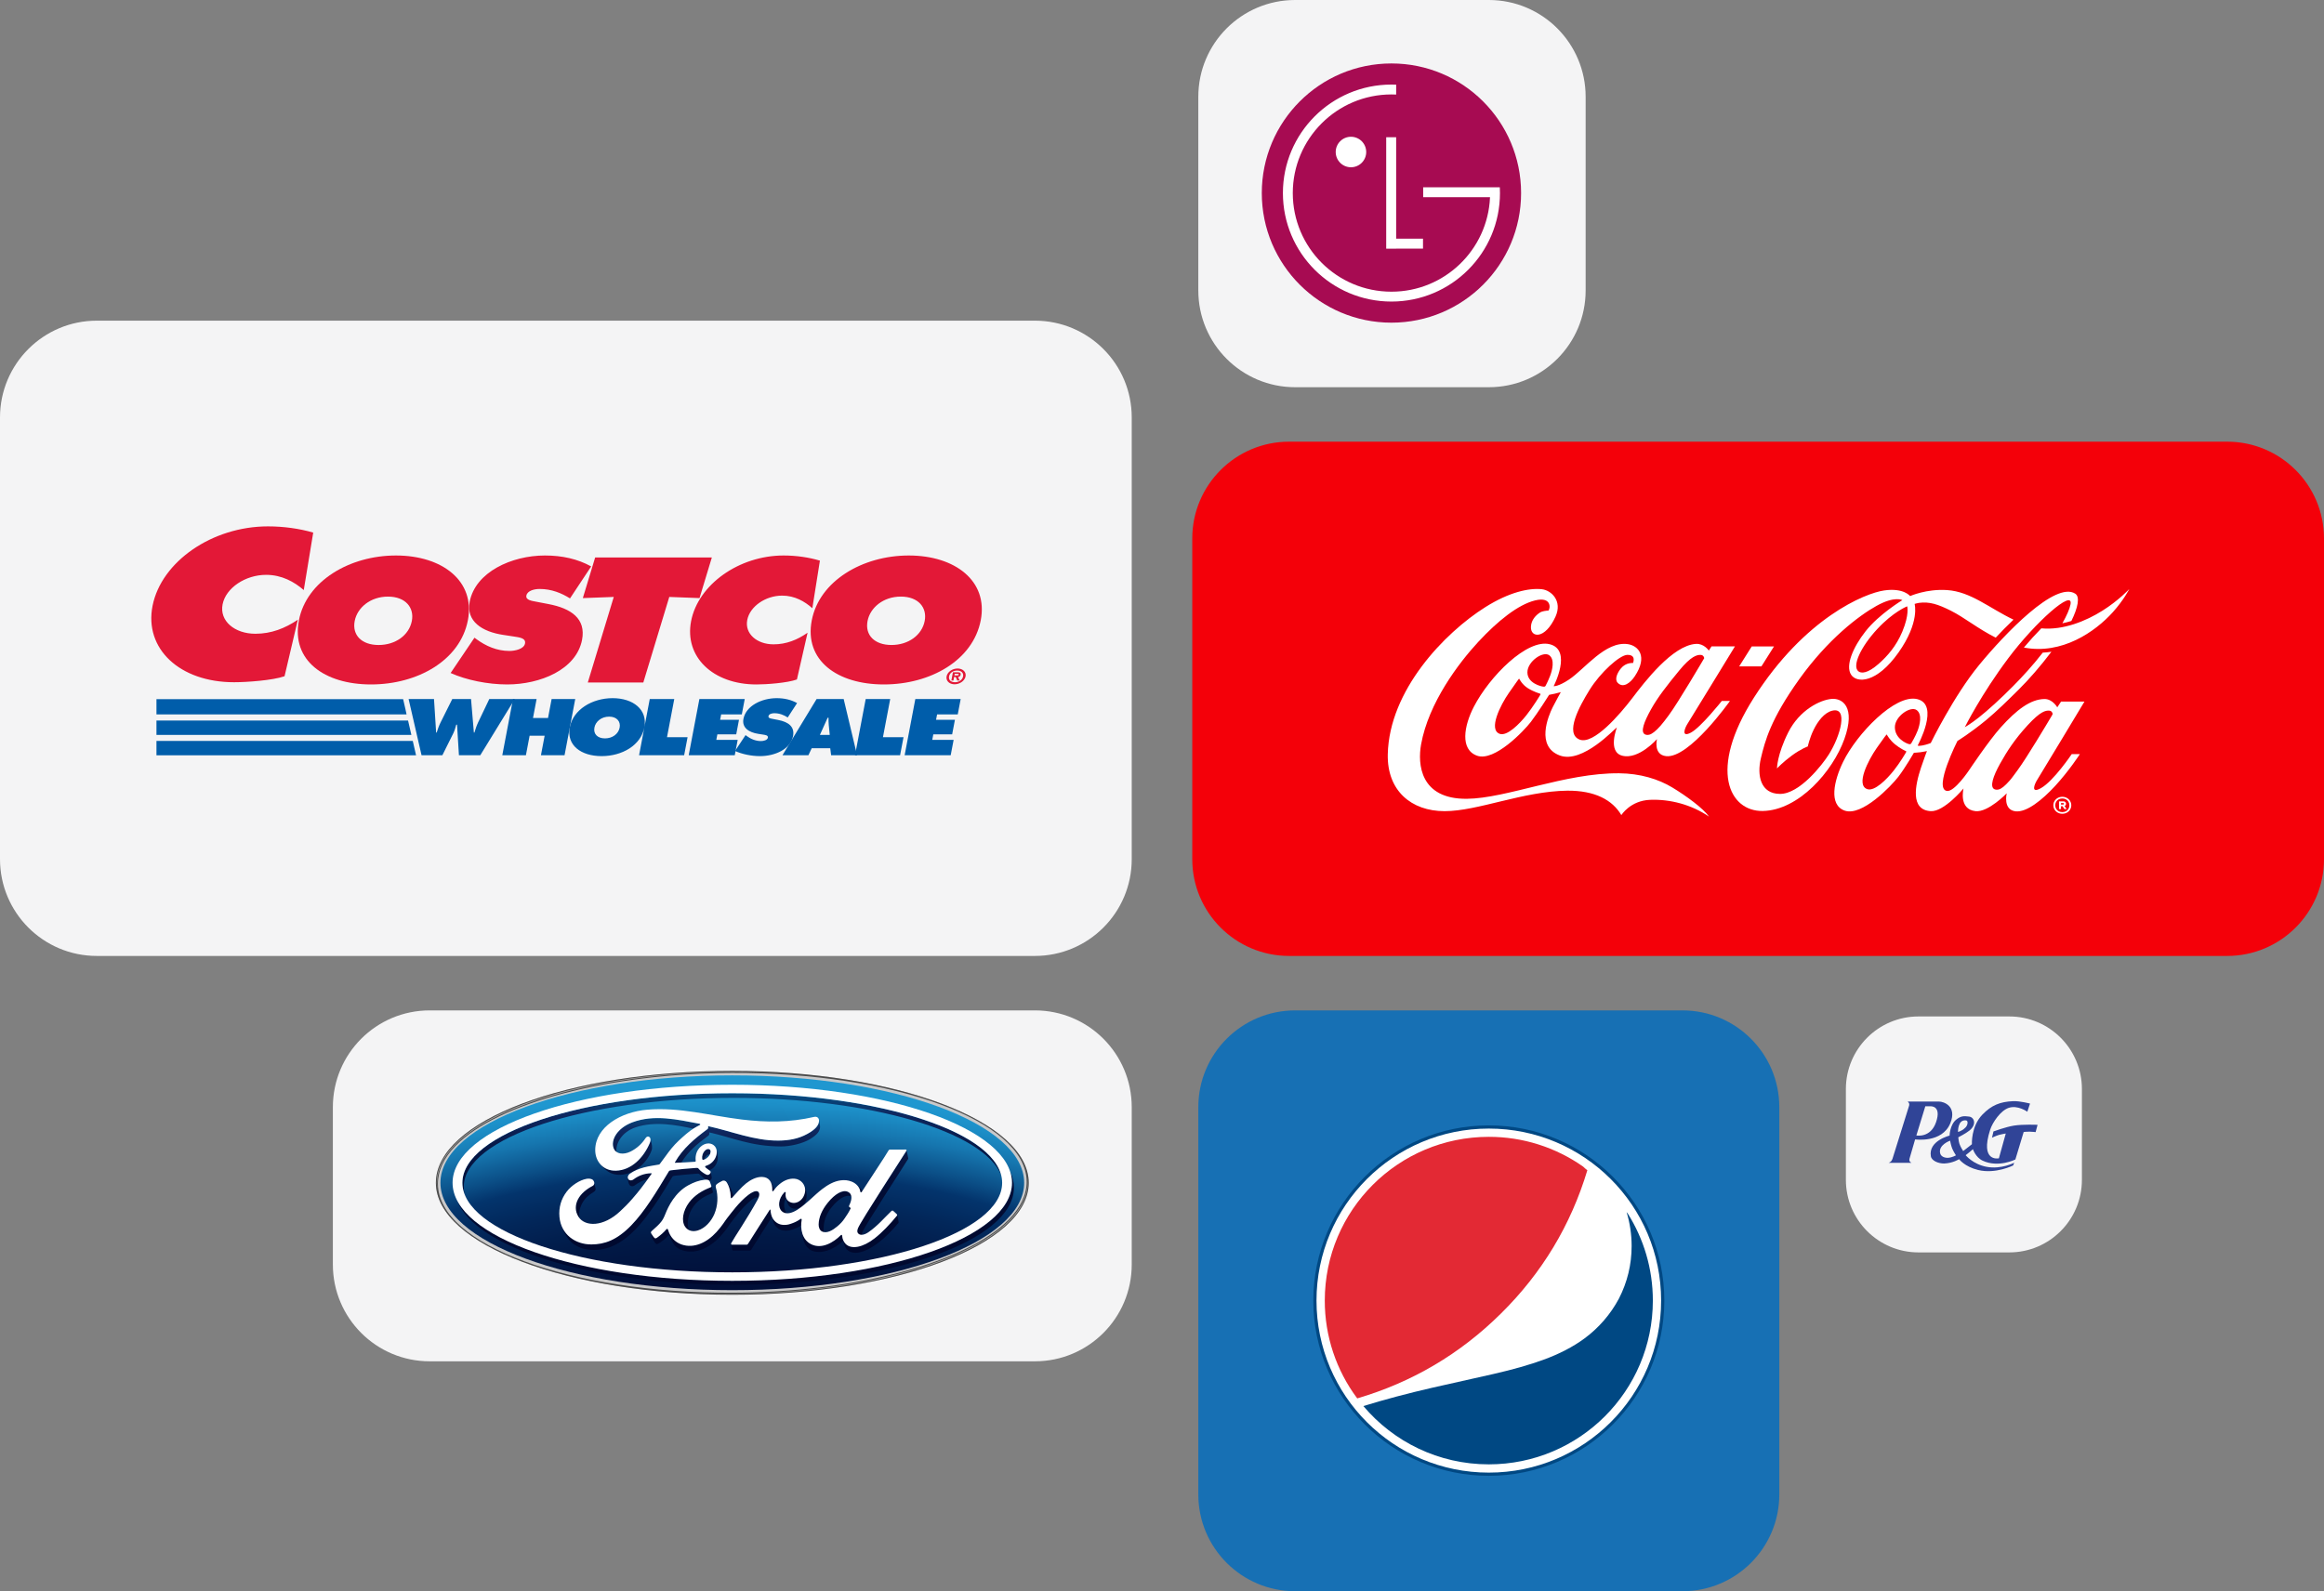
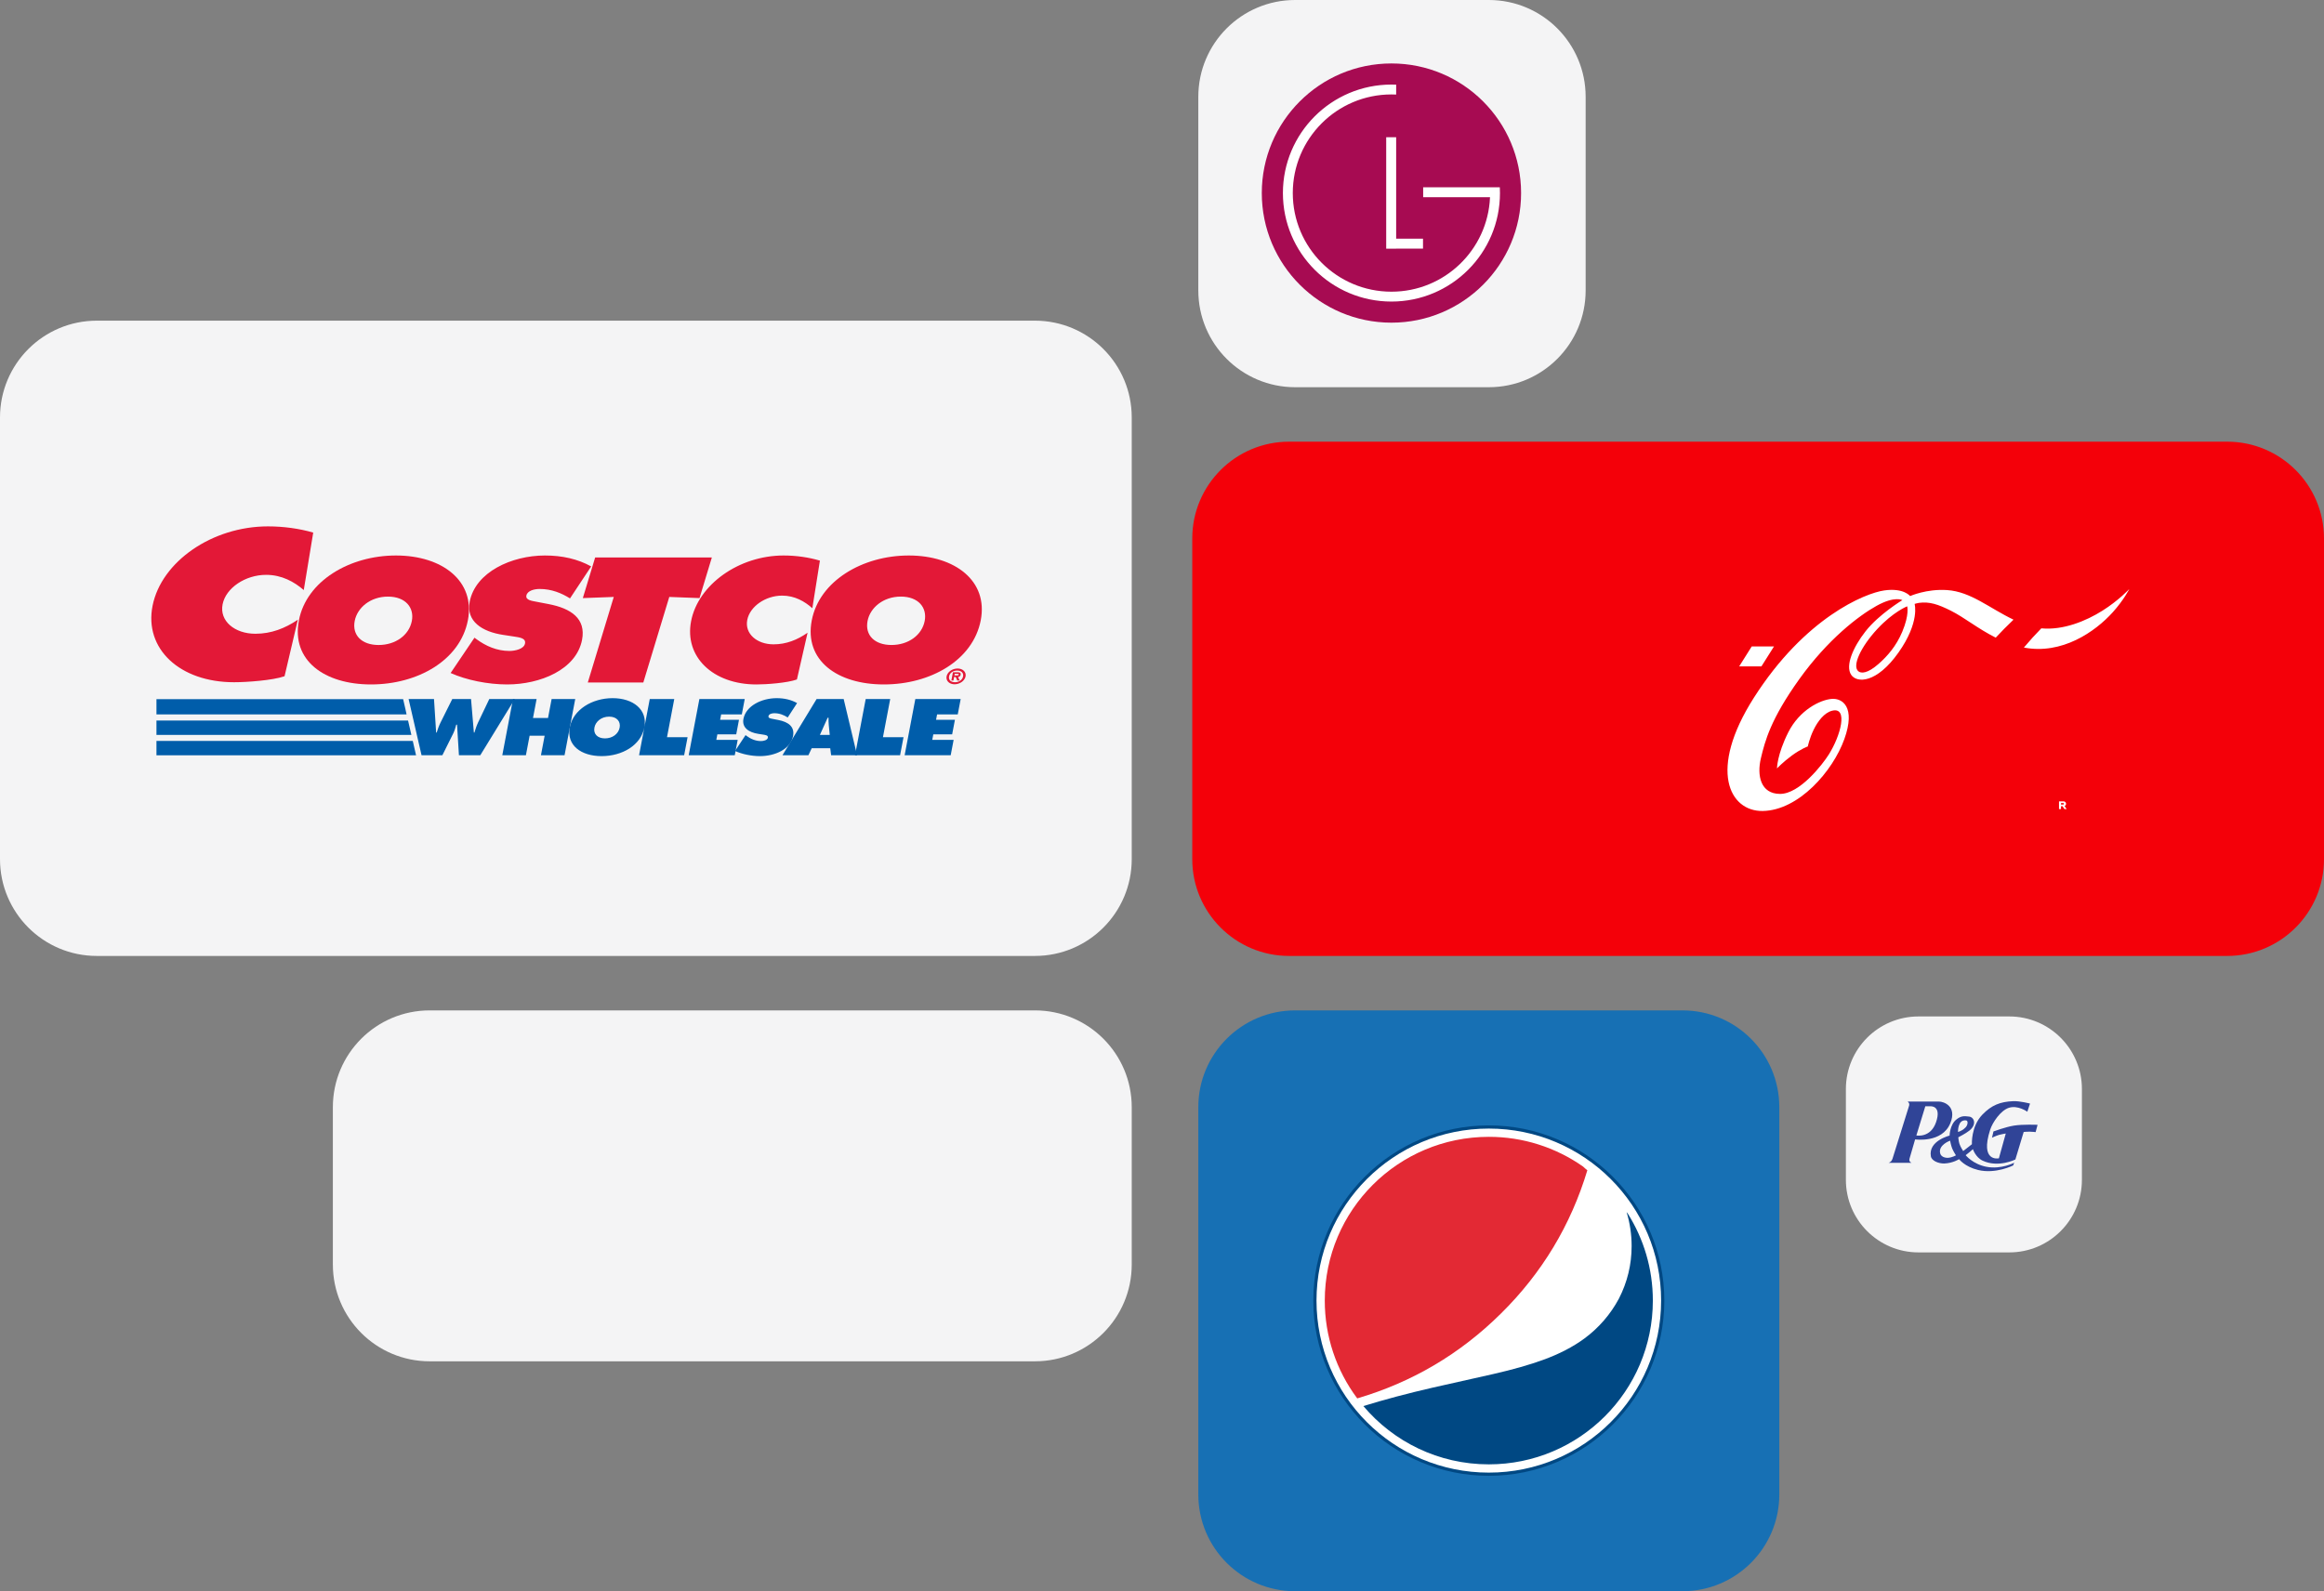
<svg xmlns="http://www.w3.org/2000/svg" width="384" height="263" viewBox="0 0 384 263" fill="none">
  <rect x="0" y="0" width="384" height="263" fill="#808080" stroke="none" />
  <g clip-path="url(#clip0_16115_9574)">
    <path d="M0 69C0 60.163 7.163 53 16 53H171C179.837 53 187 60.163 187 69V142C187 150.837 179.837 158 171 158H16C7.163 158 0 150.837 0 142V69Z" fill="#F4F4F5" />
    <path d="M71.712 115.54L72.063 121.081H72.151C72.333 120.515 72.535 119.924 72.817 119.369L74.728 115.54H77.831L78.299 121.081H78.389C78.55 120.538 78.733 119.971 78.981 119.442L80.845 115.54H85.056L79.361 124.824H75.83L75.519 119.776H75.386C75.25 120.257 75.131 120.724 74.911 121.179L73.096 124.824H69.652L67.515 115.54H71.712Z" fill="#005DAA" />
    <path d="M84.762 115.54H88.663L88.07 118.667H90.552L91.146 115.54H95.047L93.283 124.824H89.382L89.994 121.598H87.51L86.898 124.824H82.997L84.762 115.54Z" fill="#005DAA" />
    <path d="M106.473 120.206C105.907 123.186 102.803 124.972 99.406 124.972C96.007 124.972 93.581 123.186 94.148 120.206C94.703 117.288 97.842 115.392 101.226 115.392C104.61 115.392 107.026 117.288 106.473 120.206ZM98.218 120.255C98.016 121.314 98.735 122.041 99.962 122.041C101.189 122.041 102.184 121.314 102.386 120.255C102.573 119.269 101.932 118.446 100.647 118.446C99.359 118.446 98.404 119.27 98.218 120.255ZM107.36 115.54H111.41L110.211 121.844H113.611L113.044 124.823H105.595L107.36 115.54ZM123.19 121.499L123.37 121.636C124.005 122.103 124.804 122.486 125.736 122.486C126.135 122.486 126.796 122.349 126.876 121.931C126.956 121.514 126.431 121.476 126.074 121.414L125.284 121.291C123.746 121.056 122.566 120.28 122.84 118.829C123.26 116.625 125.902 115.393 128.326 115.393C129.596 115.393 130.717 115.653 131.703 116.206L130.158 118.583C129.539 118.19 128.814 117.881 127.941 117.881C127.587 117.881 127.048 117.99 126.977 118.372C126.911 118.716 127.404 118.766 127.703 118.827L128.587 119C130.239 119.321 131.336 120.083 131.039 121.659C130.616 123.876 127.984 124.972 125.575 124.972C124.173 124.972 122.607 124.651 121.452 124.122L123.19 121.499Z" fill="#005DAA" />
    <path d="M137.101 121.462L136.939 119.824C136.896 119.43 136.899 119.024 136.901 118.63H136.753L135.477 121.462H137.101ZM133.576 124.824H129.29L134.927 115.54H139.404L141.615 124.824H137.329L137.181 123.667H134.122L133.576 124.824Z" fill="#005DAA" />
    <path d="M143.041 115.54H147.091L145.892 121.844H149.292L148.725 124.823H141.277L143.041 115.54ZM151.241 115.54H158.735L158.252 118.077H154.837L154.668 118.963H157.786L157.328 121.377H154.21L154.038 122.288H157.571L157.087 124.824H149.477L151.241 115.54Z" fill="#005DAA" />
    <path d="M96.303 98.854L101.415 98.662L97.125 112.799H106.298L110.587 98.662L115.584 98.854L117.62 92.142H98.338L96.303 98.854ZM77.309 102.524C76.026 109.152 68.998 113.126 61.298 113.126C53.6 113.126 48.108 109.153 49.39 102.524C50.646 96.03 57.756 91.813 65.422 91.813C73.088 91.813 78.566 96.032 77.309 102.524ZM58.608 102.634C58.153 104.99 59.782 106.607 62.56 106.607C65.338 106.607 67.592 104.991 68.049 102.634C68.472 100.443 67.019 98.608 64.107 98.608C61.194 98.606 59.032 100.443 58.608 102.634Z" fill="#E31837" />
    <path d="M74.458 111.236C77.076 112.412 80.621 113.126 83.801 113.126C89.258 113.126 95.219 110.688 96.173 105.757C96.851 102.25 94.369 100.552 90.622 99.84L88.621 99.456C87.945 99.318 86.827 99.21 86.975 98.441C87.14 97.592 88.36 97.345 89.164 97.345C91.138 97.345 92.781 98.03 94.184 98.906L97.683 93.62C95.443 92.387 92.911 91.813 90.031 91.813C84.541 91.813 78.554 94.553 77.607 99.456C76.981 102.689 79.66 104.415 83.141 104.935L84.929 105.208C85.74 105.347 86.93 105.427 86.749 106.358C86.569 107.289 85.072 107.591 84.166 107.591C82.056 107.591 80.246 106.742 78.808 105.701L78.398 105.4L74.458 111.236ZM135.476 92.662C133.641 92.114 131.556 91.813 129.479 91.813C122.081 91.813 115.358 96.635 114.192 102.662C113.051 108.552 117.791 113.127 124.988 113.127C126.628 113.127 130.09 112.88 131.676 112.305L133.439 104.58C131.736 105.758 129.921 106.497 127.812 106.497C125.068 106.497 123.03 104.744 123.47 102.472C123.905 100.225 126.494 98.445 129.238 98.445C131.313 98.445 132.968 99.403 134.225 100.528L135.476 92.662ZM150.163 91.813C142.498 91.813 135.389 96.03 134.131 102.523C132.849 109.152 138.342 113.126 146.042 113.126C153.739 113.126 160.769 109.153 162.051 102.523C163.305 96.032 157.828 91.813 150.163 91.813ZM148.849 98.606C151.761 98.606 153.215 100.44 152.789 102.632C152.334 104.988 150.079 106.605 147.3 106.605C144.522 106.605 142.893 104.989 143.349 102.632C143.773 100.443 145.936 98.606 148.849 98.606ZM51.755 88.026C49.465 87.364 46.867 87 44.278 87C35.051 87 26.664 92.828 25.21 100.113C23.79 107.232 29.7 112.761 38.676 112.761C40.723 112.761 45.042 112.463 47.017 111.769L49.214 102.429C47.094 103.854 44.828 104.748 42.197 104.748C38.773 104.748 36.232 102.629 36.781 99.879C37.323 97.164 40.55 95.011 43.973 95.011C46.56 95.011 48.626 96.17 50.192 97.527L51.755 88.026Z" fill="#E31837" />
    <path d="M156.406 111.794C156.544 111.072 157.347 110.492 158.223 110.492C159.09 110.492 159.68 111.073 159.543 111.794C159.403 112.52 158.596 113.1 157.726 113.1C156.852 113.1 156.27 112.518 156.406 111.794ZM159.133 111.794C159.243 111.214 158.827 110.833 158.156 110.833C157.475 110.833 156.924 111.214 156.816 111.794C156.706 112.375 157.11 112.76 157.792 112.76C158.462 112.76 159.023 112.376 159.133 111.794ZM158.575 112.476H158.17L157.914 111.897H157.65L157.54 112.476H157.195L157.455 111.111H158.25C158.601 111.111 158.79 111.208 158.73 111.529C158.684 111.763 158.501 111.883 158.29 111.9L158.575 112.476ZM158.073 111.636C158.245 111.636 158.393 111.636 158.422 111.491C158.444 111.371 158.296 111.371 158.123 111.371H157.75L157.702 111.636H158.073Z" fill="#E31837" />
    <path d="M25.852 124.839H68.783L68.78 124.824H68.744L68.203 122.463H25.852V124.839ZM25.852 121.464H67.972L67.424 119.089H25.852V121.464ZM25.852 118.075H67.177L66.992 117.21L66.612 115.558H25.852V118.075ZM115.561 115.54H123.054L122.571 118.077H119.158L118.989 118.963H122.106L121.649 121.377H118.531L118.358 122.288H121.89L121.408 124.824H113.796L115.561 115.54Z" fill="#005DAA" />
    <path d="M198 183C198 174.163 205.163 167 214 167H278C286.837 167 294 174.163 294 183V247C294 255.837 286.837 263 278 263H214C205.163 263 198 255.837 198 247V183Z" fill="#1770B4" />
    <path d="M246.001 243.66C230.155 243.66 217.264 230.787 217.264 214.965C217.264 199.142 230.155 186.27 246.001 186.27C261.845 186.27 274.736 199.143 274.736 214.965C274.736 230.787 261.845 243.66 246.001 243.66Z" fill="white" />
    <path d="M246.001 186.533C261.724 186.533 274.472 199.262 274.472 214.965C274.472 230.668 261.724 243.396 246.001 243.396C230.276 243.396 217.528 230.667 217.528 214.965C217.528 199.263 230.276 186.533 246.001 186.533ZM246.001 186.006C230.01 186.006 217 198.997 217 214.965C217 230.934 230.01 243.924 246.001 243.924C261.991 243.924 275 230.932 275 214.965C275 198.997 261.991 186.006 246.001 186.006Z" fill="#004883" />
    <path d="M262.281 193.421C262.036 193.236 261.804 193.036 261.586 192.82C257.026 189.61 251.581 187.89 246.001 187.898C231.032 187.898 218.897 200.016 218.897 214.964C218.889 220.789 220.77 226.461 224.26 231.129C233.33 228.456 241.243 223.805 248.025 217.082C254.798 210.392 259.557 202.474 262.281 193.421Z" fill="#E32934" />
    <path d="M246 242.031C260.968 242.031 273.103 229.911 273.103 214.964C273.103 209.673 271.582 204.739 268.954 200.571C268.885 200.502 268.823 200.427 268.769 200.346C269.321 202.162 269.6 204.05 269.598 205.948C269.598 209.02 268.887 211.927 267.49 214.649C266.109 217.233 264.168 219.478 261.807 221.219C259.913 222.614 257.639 223.796 254.963 224.765C252.832 225.543 250.061 226.348 246.628 227.127L236.729 229.35C232.52 230.313 228.687 231.343 225.273 232.398C230.244 238.29 237.684 242.031 246 242.031Z" fill="#004883" />
    <path d="M198 16C198 7.163 205.163 0 214 0H246C254.837 0 262 7.163 262 16V48C262 56.837 254.837 64 246 64H214C205.163 64 198 56.837 198 48V16Z" fill="#F4F4F5" />
    <path d="M229.911 53.331C241.742 53.331 251.333 43.74 251.333 31.91C251.333 20.079 241.742 10.488 229.911 10.488C218.08 10.488 208.489 20.079 208.489 31.91C208.489 43.74 218.08 53.331 229.911 53.331Z" fill="#A70B52" />
    <path d="M235.127 39.449H230.691V22.682H229.046V41.103H230.691V41.092H235.127V39.449Z" fill="white" />
    <path d="M246.2 32.596H235.153V30.951H247.818C247.835 31.269 247.843 31.587 247.843 31.91C247.843 41.814 239.814 49.842 229.911 49.842C220.007 49.842 211.978 41.814 211.978 31.91C211.978 22.006 220.007 13.977 229.911 13.977C230.172 13.977 230.433 13.983 230.692 13.994L230.69 15.627C230.43 15.615 230.171 15.609 229.911 15.609C220.909 15.609 213.61 22.907 213.61 31.91C213.61 40.913 220.908 48.211 229.911 48.211C238.669 48.211 245.813 41.305 246.196 32.642L246.2 32.596Z" fill="white" />
-     <path d="M223.222 27.645C223.89 27.645 224.531 27.38 225.004 26.907C225.476 26.434 225.742 25.794 225.742 25.125C225.742 24.457 225.476 23.816 225.004 23.343C224.531 22.871 223.89 22.605 223.222 22.605C222.554 22.605 221.913 22.871 221.44 23.343C220.968 23.816 220.702 24.457 220.702 25.125C220.702 25.794 220.968 26.434 221.44 26.907C221.913 27.38 222.554 27.645 223.222 27.645Z" fill="white" />
    <path d="M305 180C305 173.373 310.373 168 317 168H332C338.627 168 344 173.373 344 180V195C344 201.627 338.627 207 332 207H317C310.373 207 305 201.627 305 195V180Z" fill="#F4F4F5" />
    <path fill-rule="evenodd" clip-rule="evenodd" d="M320.378 182.066H315.207C315.207 182.066 315.436 182.266 315.464 182.421C315.507 182.657 315.4 182.891 315.4 182.891L312.699 191.534C312.699 191.534 312.578 191.847 312.427 191.987C312.304 192.1 312.055 192.198 312.055 192.198H315.848C315.848 192.198 315.598 192.069 315.528 191.919C315.466 191.787 315.502 191.545 315.502 191.545L316.439 188.322C316.439 188.322 320.907 188.98 322.262 185.636C323.399 182.828 321.167 182.066 320.378 182.066ZM319.904 185.464C318.991 188.142 316.644 187.673 316.644 187.673L318.124 182.849H318.985C318.985 182.849 320.846 182.7 319.904 185.464Z" fill="#304497" />
    <path fill-rule="evenodd" clip-rule="evenodd" d="M332.748 186.045C331.399 186.263 329.381 187.009 329.381 187.009L329.145 188.039C329.145 188.039 329.849 187.708 330.325 187.57C330.742 187.449 331.418 187.351 331.418 187.351L330.281 191.448C330.281 191.448 327.087 192.155 328.846 186.709C329.235 185.503 330.567 183.55 331.91 183.106C333.419 182.609 334.978 183.749 334.978 183.749L335.427 182.4C335.427 182.4 333.742 181.957 332.647 182.003C330.484 182.094 329.064 182.666 327.558 184.222C325.65 186.195 325.823 189.122 325.823 189.122L325.094 189.691L324.38 190.249C324.38 190.249 323.923 189.55 323.762 189.048C323.633 188.643 323.571 187.975 323.571 187.975C323.571 187.975 324.791 187.365 325.415 186.859C326.657 185.85 326.208 184.672 325.381 184.552C324.425 184.414 323.957 184.477 323.253 185.036C322.175 185.893 322.133 187.694 322.133 187.694C322.133 187.694 318.595 188.553 319.041 191.113C319.172 191.87 320.317 192.323 321.253 192.305C322.712 192.241 323.706 191.587 323.706 191.587C323.706 191.587 324.605 192.83 326.851 193.378C329.745 194.085 332.642 192.626 332.642 192.626L332.812 192.177C332.812 192.177 330.668 193.314 328.234 192.85C325.974 192.42 324.791 190.932 324.791 190.932C324.791 190.932 325.19 190.626 325.437 190.419C325.657 190.235 325.991 189.934 325.991 189.934C325.991 189.934 326.426 191.288 327.603 191.84C330.195 193.055 333.005 191.641 333.005 191.641L334.378 187.094C334.378 187.094 334.952 187.04 335.32 187.042C335.723 187.044 336.35 187.116 336.35 187.116L336.672 185.914C336.671 185.914 334.251 185.802 332.748 186.045ZM321.898 191.363C321.341 191.398 320.73 191.17 320.589 190.654C320.203 189.238 322.219 188.531 322.219 188.531C322.219 188.531 322.367 189.329 322.558 189.807C322.747 190.28 323.183 190.953 323.183 190.953C323.183 190.953 322.566 191.321 321.898 191.363ZM324.877 185.186C325.257 185.242 325.157 186.088 324.635 186.466C324.228 186.899 323.528 187.094 323.528 187.094C323.528 187.094 323.441 184.975 324.877 185.186Z" fill="#304497" />
    <path d="M197 89C197 80.163 204.163 73 213 73H368C376.837 73 384 80.163 384 89V142C384 150.837 376.837 158 368 158H213C204.163 158 197 150.837 197 142V89Z" fill="#F40009" />
    <path d="M293.12 106.848H289.442L287.368 110.142H291.044L293.12 106.848ZM302.662 115.515C300.735 115.671 297.331 117.359 295.477 121.047C293.622 124.735 293.616 127.011 293.616 127.011C293.616 127.011 294.594 125.962 296.093 124.862C297.592 123.763 298.707 123.373 298.707 123.373C298.707 123.373 298.986 122.019 299.678 120.603C300.351 119.225 301.419 117.791 302.741 117.465C305.421 116.805 304.138 121.594 302.17 124.717C301.112 126.395 297.36 131.218 294.13 131.218C290.899 131.218 290.276 128.168 290.957 125.317C291.638 122.466 292.58 118.844 297.293 112.262C302.005 105.68 307.106 101.778 310.059 100.139C313.091 98.456 314.327 99.193 314.327 99.193C314.327 99.193 310.456 101.528 308.253 104.338C306.147 107.023 304.891 110.044 305.868 111.525C306.799 112.936 310.079 112.962 313.69 107.856C317.255 102.815 316.355 99.817 316.355 99.817C316.355 99.817 316.786 99.68 317.075 99.642C318.813 99.416 320.206 99.865 322.362 100.947C324.621 102.082 326.789 103.902 329.759 105.391C330.653 104.432 331.648 103.413 332.695 102.418C328.691 100.51 325.652 97.79 321.725 97.529C318.307 97.302 315.612 98.522 315.612 98.522C315.612 98.522 314.57 97.132 311.354 97.585C308.138 98.04 298.229 102.097 289.799 115.317C282.177 127.269 285.768 134.119 291.247 134.041C297.186 133.955 302.836 127.487 304.748 122.154C306.66 116.82 304.4 115.374 302.662 115.515ZM314.321 104.408C313.323 106.791 311.853 108.456 310.407 109.727C308.552 111.359 307.535 111.304 307.094 110.976C305.943 110.118 307.487 106.882 310.167 103.988C312.836 101.106 315.134 100.209 315.134 100.209C315.134 100.243 315.516 101.551 314.321 104.408ZM347.394 100.934C344.676 102.646 340.908 104.196 337.292 103.854C336.377 104.784 335.396 105.856 334.412 107.028C340.689 108.24 346.18 104.432 349.103 101.188C350.926 99.165 351.826 97.359 351.826 97.359C351.826 97.359 350.085 99.238 347.394 100.934Z" fill="white" />
-     <path d="M344.424 115.955H340.557L339.928 116.906C339.928 116.906 339.14 115.512 337.804 115.535C335.514 115.573 333.223 117.285 330.561 120.253C328.61 122.428 325.375 127.27 325.375 127.27C325.375 127.27 322.893 131.015 321.638 130.722C319.498 130.221 323.434 122.466 323.434 122.466C323.434 122.466 325.504 121.214 328.186 119.004C329.874 117.614 331.817 115.7 333.603 113.927C335.227 112.314 337.141 110.123 338.96 107.724C338.494 107.796 338.016 107.845 337.53 107.868C335.898 109.975 334.157 111.861 332.676 113.359C330.471 115.59 328.442 117.415 326.968 118.58C325.556 119.694 324.65 120.196 324.65 120.196C324.65 120.196 327.344 114.778 331.835 108.792C336.325 102.806 342.613 97.246 342.12 99.884C341.979 100.641 341.498 101.728 340.773 103.017C341.284 102.913 341.78 102.783 342.258 102.635C343.34 100.448 343.709 98.645 342.901 98.125C339.607 96 331.226 104.792 327.025 109.898C322.824 115.005 319.023 122.809 319.023 122.809C319.023 122.809 318.365 123.079 317.639 123.214C317.18 123.299 316.984 123.281 316.909 123.252C316.872 123.237 316.867 123.211 316.867 123.211C316.867 123.211 320.563 116.446 316.779 115.549C313.128 114.684 306.802 121.298 304.553 125.899C303.01 129.055 302.139 133.029 304.786 133.975C307.652 135 312.521 129.875 313.666 128.386C314.81 126.897 316.239 124.42 316.239 124.42C316.239 124.42 316.938 124.384 317.32 124.329C318.051 124.224 318.394 124.136 318.394 124.136C318.394 124.136 317.92 125.351 317.407 126.892C316.451 129.765 315.589 133.876 319.03 134.07C321.222 134.192 324.438 130.315 324.438 130.315C324.438 130.315 323.573 133.762 326.418 134.07C328.518 134.296 331.575 131.119 331.575 131.119C331.575 131.119 330.909 133.856 333.038 134.097C334.861 134.304 337.448 132.211 339.57 129.909C341.887 127.395 343.664 124.641 343.664 124.641H342.317C342.317 124.641 339.336 129.073 337.242 130.259C335.524 131.233 336.112 129.672 336.634 128.855C337.208 127.953 344.423 115.955 344.423 115.956L344.424 115.955ZM314.957 124.302C314.904 124.421 313.936 126.07 312.9 127.367C311.784 128.764 309.742 130.867 308.514 130.423C306.595 129.727 308.707 125.633 310.088 123.646C311.469 121.66 311.626 121.526 311.664 121.474C311.703 121.422 311.742 121.374 311.776 121.436C311.81 121.497 312.249 122.313 313.117 123.021C313.988 123.732 314.826 124.108 314.894 124.131C314.962 124.155 315.01 124.183 314.957 124.301V124.302ZM315.82 122.826C315.699 123.024 315.612 123.033 315.36 122.968C314.917 122.85 313.082 122.019 313.096 120.176C313.109 118.38 315.695 116.62 316.709 117.372C317.655 118.073 317.203 119.867 316.846 120.782C316.49 121.696 315.899 122.697 315.82 122.826ZM333.391 127.27C332.88 127.956 332.453 128.575 332.068 129.01C331.244 129.941 330.707 130.374 330.228 130.489C329.987 130.546 329.688 130.532 329.49 130.415C328.787 129.996 329.279 128.365 330.503 126.173C331.622 124.169 332.916 122.165 335.042 119.857C337.176 117.54 337.993 117.428 338.591 117.455C339.093 117.476 339.165 117.993 339.165 117.993C339.165 117.993 339.129 118.113 339.049 118.249C338.344 119.445 334.795 125.384 333.39 127.27H333.391ZM276.34 130.168C273.995 128.749 270.986 127.839 267.529 127.809C258.625 127.733 248.929 131.97 242.363 132.027C234.617 132.093 234.232 126.258 234.806 123.054C236.041 116.151 241.041 109.566 244.256 106.094C247.472 102.621 250.841 99.927 253.642 99.238C256.443 98.55 256.18 100.636 255.837 100.921C255.483 100.928 254.805 101.003 254.419 101.264C253.816 101.671 253.011 102.417 252.96 103.6C252.873 105.422 255.278 105.742 257.017 101.926C258.203 99.323 256.322 97.557 254.76 97.387C252.618 97.153 249.344 97.882 245.436 100.342C238.635 104.621 229.538 114.125 229.306 124.67C229.174 130.685 233.187 134.07 238.692 134.07C244.198 134.07 251.673 130.768 258.973 130.684C263.492 130.646 266.417 132.197 267.898 134.723C267.898 134.723 269.37 132.325 272.648 132.197C275.891 132.069 279.462 132.959 282.393 134.977C281.415 133.593 278.651 131.566 276.339 130.168H276.34Z" fill="white" />
-     <path d="M256.061 106.479C252.328 105.548 246.129 111.77 243.516 116.834C241.905 119.958 241.199 123.884 244.067 124.906C246.936 125.927 251.802 120.806 252.947 119.317C254.091 117.828 255.965 114.844 255.965 114.844C255.965 114.844 256.539 114.736 256.916 114.65C257.293 114.564 257.901 114.395 257.901 114.395C257.901 114.395 257.195 115.626 256.558 116.889C255.803 118.386 253.752 123.369 257.713 124.863C261.497 126.291 266.885 120.337 267.168 120.225C267.168 120.225 265.565 124.281 268.056 124.906C270.789 125.59 273.785 122.161 273.785 122.161C273.785 122.161 273.154 124.735 275.284 124.977C279.098 125.409 285.845 115.856 285.845 115.856H284.497C284.497 115.856 281.064 120.182 279.413 121.076C277.761 121.969 278.355 120.381 278.804 119.672C279.376 118.768 286.67 106.834 286.67 106.834H282.802L282.354 107.529C282.354 107.529 281.557 106.338 280.224 106.423C276.348 106.67 271.736 112.72 269.707 115.387C267.68 118.054 263.305 123.146 261.001 122.239C258.491 121.249 260.987 116.707 262.638 114.04C264.436 111.136 267.622 108.261 268.881 108.238C270.432 108.21 269.823 109.586 269.823 109.586C269.823 109.586 268.664 109.444 267.824 110.479C267.23 111.212 266.737 112.281 267.302 112.862C268.215 113.802 269.403 112.848 270.113 111.783C272.325 108.467 270.707 106.72 268.969 106.465C265.267 105.921 261.856 110.578 259.264 112.309C257.465 113.509 256.713 113.415 256.713 113.415C256.713 113.415 259.834 107.421 256.062 106.479L256.061 106.479ZM272.821 117.203C273.941 115.199 275.465 113.264 277.45 110.839C279.435 108.413 280.422 108.217 281.02 108.243C281.523 108.265 281.594 108.782 281.594 108.782C281.594 108.782 277.282 116.139 275.718 118.239C275.207 118.924 274.77 119.505 274.385 119.941C273.561 120.872 272.963 121.322 272.502 121.434C272.261 121.492 271.961 121.478 271.763 121.359C271.06 120.941 271.596 119.395 272.821 117.203H272.821ZM254.521 114.816C254.467 114.934 253.236 116.928 252.201 118.225C251.086 119.622 249.025 121.734 247.797 121.289C245.878 120.594 247.925 116.527 249.306 114.542C250.687 112.555 250.889 112.3 250.929 112.249C250.968 112.196 251.006 112.149 251.04 112.211C251.073 112.272 251.513 113.157 252.464 113.752C253.416 114.348 254.391 114.622 254.459 114.646C254.526 114.669 254.575 114.698 254.521 114.816H254.521ZM256.126 111.712C255.769 112.627 255.451 113.204 255.385 113.34C255.279 113.558 255.014 113.488 255.014 113.488C254.712 113.475 252.363 112.95 252.376 111.107C252.389 109.31 254.976 107.551 255.989 108.303C256.936 109.004 256.483 110.798 256.126 111.712ZM341.514 131.883C341.288 131.757 341.037 131.695 340.761 131.695C340.485 131.695 340.234 131.758 340.008 131.883C339.782 132.008 339.605 132.178 339.475 132.394C339.346 132.61 339.28 132.845 339.28 133.098C339.28 133.351 339.345 133.591 339.475 133.805C339.604 134.019 339.782 134.189 340.008 134.314C340.234 134.439 340.485 134.501 340.761 134.501C341.037 134.501 341.288 134.438 341.514 134.314C341.74 134.189 341.917 134.019 342.047 133.805C342.176 133.591 342.242 133.355 342.242 133.098C342.242 132.841 342.177 132.61 342.047 132.394C341.918 132.179 341.74 132.008 341.514 131.883ZM341.78 133.679C341.682 133.85 341.544 133.985 341.367 134.083C341.191 134.18 340.988 134.229 340.761 134.229C340.534 134.229 340.332 134.18 340.155 134.083C339.978 133.985 339.841 133.851 339.743 133.679C339.645 133.508 339.596 133.314 339.596 133.098C339.596 132.882 339.645 132.694 339.743 132.523C339.84 132.352 339.979 132.217 340.157 132.119C340.336 132.021 340.537 131.973 340.761 131.973C340.985 131.973 341.186 132.021 341.365 132.119C341.543 132.217 341.682 132.351 341.78 132.523C341.877 132.694 341.927 132.886 341.927 133.098C341.927 133.31 341.877 133.508 341.78 133.679Z" fill="white" />
    <path d="M341.317 133.075C341.359 133.008 341.38 132.934 341.38 132.852C341.38 132.738 341.343 132.644 341.268 132.567C341.192 132.49 341.092 132.451 340.966 132.451H340.215V133.721H340.546V133.258H340.797L341.102 133.721H341.48L341.139 133.227C341.216 133.193 341.276 133.142 341.317 133.075ZM341.002 132.942C340.978 132.964 340.944 132.975 340.903 132.975H340.546V132.728H340.903C340.944 132.728 340.978 132.74 341.002 132.761C341.027 132.784 341.039 132.814 341.039 132.851C341.039 132.888 341.027 132.919 341.002 132.941V132.942Z" fill="white" />
    <path d="M55 183C55 174.163 62.163 167 71 167H171C179.837 167 187 174.163 187 183V209C187 217.837 179.837 225 171 225H71C62.163 225 55 217.837 55 209V183Z" fill="#F4F4F5" />
    <g clip-path="url(#clip1_16115_9574)">
      <path d="M120.998 177C93.813 177 72.022 185.208 72.022 195.499C72.022 205.729 93.993 214 120.998 214C148.005 214 169.978 205.701 169.978 195.499C169.977 185.299 148.005 177 120.998 177ZM169.678 194.071C169.696 194.161 169.708 194.252 169.723 194.34C169.71 194.253 169.693 194.162 169.678 194.071Z" fill="#C9C9CA" />
      <path d="M121 177.739C94.356 177.739 72.773 185.672 72.773 195.489C72.773 205.302 94.356 213.241 121 213.241C147.647 213.241 169.225 205.302 169.225 195.489C169.225 185.673 147.647 177.739 121 177.739Z" fill="url(#paint0_radial_16115_9574)" />
      <path d="M121.219 181.461C143.871 181.461 162.576 187.036 165.433 194.251V194.25C163.524 186.659 144.361 180.696 120.996 180.696C96.368 180.696 76.404 187.32 76.404 195.495C76.404 196.161 76.538 196.816 76.793 197.459C76.683 197.039 76.626 196.607 76.626 196.174C76.626 188.049 96.59 181.461 121.219 181.461Z" fill="url(#paint1_linear_16115_9574)" />
      <path d="M166.913 193.643C167.108 194.241 167.208 194.866 167.208 195.495C167.208 204.445 146.519 211.699 120.995 211.699C98.281 211.699 79.397 205.952 75.512 198.385C78.46 206.25 97.771 212.326 121.18 212.352H121.463C146.92 212.326 167.535 205.146 167.535 196.285C167.536 195.387 167.323 194.502 166.913 193.643Z" fill="url(#paint2_linear_16115_9574)" />
      <path d="M129.889 197.989C129.787 197.729 129.768 197.436 129.826 197.146C129.847 197.042 129.715 196.95 129.606 197.062C128.571 198.149 128.494 199.555 129.172 200.186C129.414 200.413 129.693 200.515 129.99 200.534C129.548 199.969 129.339 198.863 129.889 197.989Z" fill="url(#paint3_linear_16115_9574)" />
      <path d="M140.373 200.082H140.375C140.428 199.979 140.48 199.87 140.537 199.754C140.58 199.664 140.559 199.639 140.522 199.624C140.415 199.585 140.305 199.503 140.29 199.418C140.283 199.403 140.282 199.388 140.281 199.371L140.282 199.38C140.296 199.544 140.339 199.853 140.373 200.082Z" fill="url(#paint4_linear_16115_9574)" />
      <path d="M141.549 195.825C141.894 196.159 142.105 196.563 142.144 196.936C142.16 197.112 142.293 197.131 142.402 196.978C142.43 196.936 142.463 196.883 142.501 196.825C142.471 196.782 142.438 196.741 142.408 196.701C142.141 196.391 141.854 196.098 141.549 195.825Z" fill="url(#paint5_linear_16115_9574)" />
      <path d="M127.213 195.14C127.491 195.522 127.62 196.068 127.601 196.767C127.596 196.948 127.727 196.936 127.812 196.812C127.861 196.744 127.904 196.683 127.949 196.621V196.615C127.747 195.989 127.436 195.374 127.213 195.14Z" fill="url(#paint6_linear_16115_9574)" />
      <path d="M140.1 196.988C139.247 196.575 137.945 197.332 136.767 198.793C135.801 199.987 135.281 201.201 135.263 202.385C135.256 202.807 135.414 203.329 135.783 203.519C135.898 203.583 136.022 203.626 136.152 203.647C136.11 203.492 136.089 203.332 136.088 203.172C136.073 201.95 136.45 200.729 137.418 199.533C138.588 198.08 139.818 197.356 140.673 197.756C140.629 197.436 140.464 197.161 140.1 196.988Z" fill="url(#paint7_linear_16115_9574)" />
      <path d="M114.577 199.408C115.476 198.18 116.489 197.715 117.644 197.213C117.796 197.146 117.815 197.059 117.786 196.923C117.736 196.692 117.576 196.116 117.527 195.978C117.563 196.104 117.531 196.201 117.381 196.257C116.07 196.759 114.756 197.537 113.846 198.764C112.815 200.156 112.539 201.83 113.228 202.795C113.392 203.02 113.587 203.188 113.803 203.297C113.432 202.145 113.703 200.6 114.577 199.408Z" fill="url(#paint8_linear_16115_9574)" />
      <path d="M121.175 206.694C122.061 206.694 123.151 206.694 123.887 206.69C123.997 206.684 124.075 206.621 124.133 206.539C125.234 204.8 126.41 202.915 127.535 201.175C127.782 202.053 127.909 202.461 128.368 202.874C128.835 203.295 129.267 203.405 129.903 203.411C130.481 203.418 131.05 203.185 131.727 202.902C131.956 202.804 132.175 202.685 132.383 202.548C132.383 202.225 132.415 201.901 132.472 201.592C132.477 201.558 132.444 201.344 132.262 201.471C131.886 201.747 131.474 201.97 131.037 202.135C130.413 202.369 130.123 202.457 129.545 202.452C128.819 202.446 128.164 202.135 127.704 201.411C127.446 201.02 127.34 200.424 127.315 199.986C127.312 199.938 127.25 199.853 127.181 199.963C125.96 201.843 124.82 203.66 123.608 205.569C123.545 205.659 123.49 205.718 123.364 205.722C122.616 205.722 121.795 205.72 120.971 205.724C120.885 205.724 120.823 205.685 120.805 205.624C120.869 205.915 120.975 206.443 121.003 206.567C121.021 206.65 121.083 206.694 121.175 206.694Z" fill="url(#paint9_linear_16115_9574)" />
      <path d="M133.032 205.654C133.236 206.05 133.694 206.493 133.972 206.633C135.561 207.421 137.828 206.527 139.285 205.117C139.3 205.098 139.303 205.096 139.324 205.073C139.39 205.327 139.472 205.634 139.484 205.677C139.583 206.005 139.739 206.302 139.875 206.46C140.872 207.594 142.987 207.078 145.189 205.361C146.42 204.403 147.332 203.44 148.45 202.131C148.495 202.076 148.491 201.996 148.466 201.873C148.402 201.588 148.302 201.073 148.246 200.814C148.244 200.857 148.229 200.899 148.203 200.933C147.036 202.366 145.746 203.721 144.512 204.679C142.593 206.177 140.678 206.557 139.732 205.597C139.378 205.24 139.184 204.73 139.161 204.298C139.149 204.063 139.031 204.052 138.92 204.162C137.789 205.291 135.823 206.54 134.032 205.65C133.108 205.191 132.626 204.329 132.453 203.38C132.454 203.39 132.458 203.402 132.46 203.413C132.571 204.085 132.716 205.055 133.032 205.654Z" fill="url(#paint10_linear_16115_9574)" />
      <path d="M132.241 199.533C132.831 199.212 133.348 198.53 133.284 197.424C133.25 196.874 133.092 196.307 132.836 195.849C133.01 196.183 133.083 196.572 133.021 196.981C132.908 197.695 132.524 198.324 131.871 198.65C131.318 198.923 130.672 198.875 130.219 198.468C130.083 198.342 129.975 198.188 129.902 198.017C130.019 198.557 130.121 198.953 130.26 199.165C130.687 199.814 131.426 199.977 132.241 199.533Z" fill="url(#paint11_linear_16115_9574)" />
      <path d="M149.772 190.193C149.4 190.841 142.226 201.844 141.773 202.982C141.629 203.342 141.613 203.618 141.758 203.816C141.907 204.016 142.122 204.092 142.368 204.088C142.393 203.949 142.445 203.792 142.511 203.627C142.964 202.485 149.683 192.2 150.051 191.549C150.082 191.493 150.071 191.431 150.061 191.389C150.04 191.286 149.814 190.193 149.792 190.09C149.798 190.126 149.791 190.163 149.772 190.193Z" fill="url(#paint12_linear_16115_9574)" />
      <path d="M119.996 195.314C120.017 195.337 120.034 195.36 120.052 195.382C120.484 196.03 120.72 196.941 120.743 197.882C120.769 198.08 120.853 198.085 120.949 197.983C121.036 197.894 121.121 197.799 121.205 197.707C121.079 197.201 120.883 196.747 120.682 196.308C120.607 196.15 120.279 195.583 119.996 195.314Z" fill="url(#paint13_linear_16115_9574)" />
      <path d="M108.419 205.598C108.549 205.664 108.684 205.604 108.749 205.567C109.187 205.341 110.039 204.681 110.406 204.221C110.517 204.116 110.624 204.188 110.66 204.299C110.813 204.789 111.038 205.166 111.289 205.567C111.563 206.014 112.114 206.478 112.828 206.675C113.751 206.936 114.748 206.982 116.057 206.478C117.108 206.073 118.208 205.248 119.054 204.322C120.07 203.211 120.438 202.499 120.822 202.014C121.481 201.192 122.507 199.737 123.944 198.502C124.447 198.069 124.997 197.788 125.343 197.924C125.551 197.385 125.452 197.088 125.231 196.944C124.895 196.724 124.222 197.055 123.654 197.491C122.107 198.672 120.806 200.511 120.148 201.334C119.76 201.818 119.394 202.532 118.379 203.642C116.784 205.385 114.67 206.388 112.63 205.695C111.517 205.319 110.712 204.417 110.405 203.309C110.344 203.095 110.225 203.035 110.109 203.176C109.78 203.591 109.106 204.2 108.543 204.584C108.482 204.628 108.33 204.719 108.199 204.654C108.081 204.6 107.663 204.005 107.582 203.834C107.571 203.817 107.564 203.797 107.561 203.777V203.784C107.708 204.516 107.726 204.601 107.925 204.939C108.15 205.312 108.369 205.577 108.419 205.598Z" fill="url(#paint14_linear_16115_9574)" />
      <path d="M96.12 199.027C96.635 197.981 97.359 197.482 98.072 197.028C98.379 196.832 98.515 196.642 98.332 196.133C98.281 195.987 98.251 195.726 98.194 195.494C98.212 195.72 98.101 195.915 97.903 196.019C97.032 196.466 95.985 197.233 95.468 198.279C95.048 199.131 94.962 200.162 95.603 201.141C95.656 201.219 95.715 201.298 95.779 201.371H95.779C95.574 200.558 95.795 199.682 96.12 199.027Z" fill="url(#paint15_linear_16115_9574)" />
      <path d="M105.03 186.325C108.194 185.274 111.721 185.938 114.554 186.549C114.95 186.3 115.297 186.128 115.645 185.936C115.817 185.845 115.624 185.736 115.57 185.736C111.913 185.044 108.112 184.147 104.481 185.502C101.965 186.448 100.862 188.458 101.394 189.8C101.496 190.056 101.658 190.255 101.869 190.396C101.691 189.159 102.612 187.131 105.03 186.325Z" fill="url(#paint16_linear_16115_9574)" />
      <path d="M94.739 205.588C95.776 206.325 96.797 206.569 97.988 206.59C100.408 206.632 102.619 205.626 104.963 203.23C107.213 200.929 109.161 197.714 111.082 194.528C111.145 194.416 111.213 194.366 111.535 194.323C112.74 194.174 113.82 194.104 114.885 194.004C115.202 193.974 115.443 193.944 115.56 194.06C115.944 194.448 116.391 194.802 116.687 194.975C116.884 194.978 117.049 195.021 117.164 195.125C117.288 195.109 117.402 195.039 117.475 194.967C117.613 194.831 117.618 194.672 117.596 194.537C117.548 194.272 117.477 193.75 117.393 193.599C117.451 193.714 117.413 193.877 117.299 194.008C117.214 194.105 117.083 194.196 116.915 194.194C116.777 194.191 116.695 194.143 116.521 194.047C116.162 193.854 115.719 193.534 115.421 193.156C115.32 193.029 115.269 193.026 115.015 193.04C113.877 193.107 112.101 193.278 110.896 193.431C110.606 193.467 110.563 193.522 110.502 193.622C108.583 196.811 106.535 200.247 104.286 202.548C101.873 205.016 99.867 205.664 97.739 205.68C95.283 205.698 93.097 204.296 92.543 201.833V201.834C92.843 203.21 93.722 204.866 94.739 205.588Z" fill="url(#paint17_linear_16115_9574)" />
      <path d="M103.812 194.878C103.759 194.796 103.729 194.7 103.727 194.601C103.702 195.014 103.867 195.622 104 195.824C104.146 196.051 104.556 196.162 104.881 195.918C105.615 195.373 106.278 195.056 107.02 194.914C107.21 194.652 107.416 194.361 107.652 194.033C107.672 194.008 107.678 193.974 107.669 193.957C107.656 193.927 107.632 193.919 107.584 193.916C106.497 193.947 105.547 194.274 104.627 194.967C104.362 195.162 103.979 195.135 103.812 194.878Z" fill="url(#paint18_linear_16115_9574)" />
      <path d="M133.405 187.412C131.884 188.253 130.295 188.507 128.633 188.522C124.615 188.555 120.871 186.978 116.999 186.13C117.005 186.3 117.049 186.505 116.907 186.612C114.762 188.205 112.823 189.825 111.524 192.097C111.481 192.15 111.504 192.199 111.58 192.194C111.922 192.178 112.254 192.163 112.58 192.144C113.763 190.277 115.029 189.207 116.962 187.77C117.107 187.66 117.251 187.583 117.204 187.168C121.088 188.036 124.042 189.475 129.058 189.489C130.555 189.494 132.665 188.991 133.801 188.303C135.106 187.512 135.453 186.931 135.5 186.316C135.515 186.124 135.465 185.839 135.434 185.692C135.39 185.484 135.36 185.218 135.302 185.021C135.322 185.101 135.331 185.192 135.323 185.292C135.284 185.999 134.741 186.678 133.405 187.412Z" fill="url(#paint19_linear_16115_9574)" />
      <path d="M116.622 190.05C116.574 190.096 116.52 190.142 116.467 190.191C116.084 190.591 115.967 191.121 116.023 191.521C116.055 191.684 116.117 191.716 116.191 191.702C116.267 191.685 116.341 191.661 116.413 191.631C116.44 191.411 116.532 191.197 116.753 191.001C116.913 190.858 117.114 190.792 117.285 190.821C117.433 190.525 117.475 190.17 117.295 190.012C117.122 189.861 116.845 189.889 116.622 190.05Z" fill="url(#paint20_linear_16115_9574)" />
      <path d="M118.167 191.435C117.798 192.145 117.191 192.523 116.608 192.707C116.608 192.707 116.486 192.735 116.504 192.848C116.518 192.974 116.932 193.238 117.19 193.423C117.227 193.412 117.284 193.392 117.284 193.392C117.583 193.272 118.081 192.966 118.37 192.33C118.554 191.92 118.655 191.598 118.575 190.894C118.516 190.403 118.418 189.96 118.287 189.73C118.539 190.245 118.439 190.905 118.167 191.435Z" fill="url(#paint21_linear_16115_9574)" />
      <path d="M107.372 188.9C106.31 191.416 104.28 193.412 101.807 193.494C100.424 193.541 99.366 192.884 98.803 191.882C99.214 192.63 99.91 193.286 100.53 193.679C101.065 194.015 101.726 194.202 102.482 194.177C105.058 194.088 107.011 191.949 107.658 190.142C107.831 189.654 107.696 189.132 107.616 188.779C107.584 188.644 107.54 188.336 107.441 188.117H107.44C107.514 188.298 107.514 188.565 107.372 188.9Z" fill="url(#paint22_linear_16115_9574)" />
      <path d="M120.998 177C93.813 177 72.022 185.208 72.022 195.499C72.022 205.729 93.993 214 120.998 214C148.005 214 169.978 205.701 169.978 195.499C169.977 185.299 148.005 177 120.998 177ZM72.358 195.703C72.348 193.538 73.295 191.387 75.287 189.362C82.299 182.238 100.67 177.422 120.917 177.339C147.738 177.227 169.594 185.283 169.641 195.297C169.651 197.463 168.647 199.585 166.655 201.608C159.642 208.734 141.328 213.58 121.083 213.661C94.261 213.774 72.403 205.719 72.358 195.703ZM169.678 194.071C169.696 194.161 169.708 194.252 169.723 194.34C169.71 194.253 169.693 194.162 169.678 194.071Z" fill="#4B4B4B" />
      <path d="M72.17 195.499C72.17 195.982 72.227 196.462 72.325 196.935C72.249 196.529 72.209 196.117 72.206 195.704C72.196 193.511 73.17 191.296 75.179 189.254C82.229 182.09 100.619 177.27 120.916 177.184C123.729 177.171 126.485 177.251 129.171 177.412C126.45 177.24 123.725 177.154 120.999 177.154C93.922 177.154 72.17 185.333 72.17 195.499Z" fill="url(#paint23_linear_16115_9574)" />
      <path d="M166.764 201.722C159.737 208.859 141.352 213.73 121.083 213.815C118.278 213.829 115.473 213.753 112.673 213.585C115.378 213.758 118.162 213.846 120.998 213.846C147.921 213.846 169.824 205.566 169.824 195.505C169.824 195.121 169.789 194.74 169.728 194.361C169.772 194.672 169.791 194.986 169.794 195.301C169.806 197.496 168.772 199.681 166.764 201.722Z" fill="url(#paint24_linear_16115_9574)" />
      <path d="M120.996 179.291C95.471 179.291 74.779 186.544 74.779 195.495C74.779 204.445 95.471 211.699 120.996 211.699C146.519 211.699 167.208 204.445 167.208 195.495C167.208 186.544 146.519 179.291 120.996 179.291ZM120.996 210.295C96.368 210.295 76.404 203.671 76.404 195.495C76.404 187.319 96.367 180.695 120.996 180.695C145.626 180.695 165.587 187.32 165.587 195.495C165.587 203.671 145.626 210.295 120.996 210.295Z" fill="white" />
      <path d="M149.772 190.193C149.836 190.081 149.77 189.998 149.628 189.998C148.888 189.998 147.921 190.001 147.153 190.001C146.969 190.001 146.876 190.021 146.789 190.193C146.505 190.742 143.046 195.963 142.402 196.977C142.293 197.131 142.16 197.111 142.144 196.935C142.081 196.332 141.563 195.638 140.75 195.308C140.13 195.055 139.524 195.009 138.895 195.094C137.757 195.247 136.744 195.853 135.852 196.534C134.509 197.563 133.35 198.896 131.855 199.88C131.039 200.416 129.92 200.884 129.173 200.186C128.495 199.554 128.573 198.149 129.607 197.062C129.715 196.95 129.847 197.042 129.827 197.146C129.728 197.639 129.848 198.127 130.218 198.468C130.671 198.875 131.317 198.923 131.871 198.65C132.524 198.325 132.908 197.694 133.02 196.981C133.193 195.871 132.345 194.893 131.285 194.815C130.424 194.754 129.598 195.056 128.794 195.725C128.392 196.062 128.161 196.309 127.813 196.812C127.727 196.935 127.597 196.947 127.602 196.766C127.641 195.347 127.059 194.548 125.893 194.522C124.989 194.499 124.024 194.995 123.27 195.599C122.445 196.265 121.724 197.151 120.949 197.982C120.853 198.084 120.769 198.079 120.744 197.881C120.72 196.94 120.484 196.029 120.053 195.382C119.898 195.157 119.578 195.046 119.308 195.198C119.183 195.266 118.749 195.468 118.431 195.725C118.276 195.855 118.215 196.043 118.283 196.284C118.699 197.691 118.608 199.287 118.042 200.638C117.524 201.872 116.514 202.989 115.326 203.364C114.546 203.613 113.731 203.491 113.228 202.793C112.539 201.828 112.816 200.154 113.847 198.762C114.756 197.535 116.071 196.757 117.381 196.256C117.536 196.195 117.568 196.095 117.524 195.964C117.453 195.747 117.339 195.452 117.293 195.317C117.173 194.996 116.835 194.942 116.423 194.987C115.471 195.099 114.612 195.427 113.763 195.885C111.541 197.085 110.426 199.405 109.937 200.647C109.703 201.244 109.501 201.615 109.24 201.946C108.889 202.39 108.45 202.794 107.645 203.505C107.573 203.571 107.52 203.706 107.581 203.833C107.662 204.005 108.081 204.599 108.198 204.653C108.329 204.718 108.481 204.628 108.543 204.583C109.105 204.2 109.779 203.59 110.108 203.176C110.224 203.035 110.343 203.095 110.404 203.308C110.711 204.416 111.517 205.318 112.63 205.695C114.669 206.386 116.783 205.385 118.378 203.641C119.392 202.531 119.759 201.817 120.147 201.333C120.806 200.51 122.106 198.67 123.653 197.49C124.222 197.055 124.894 196.723 125.231 196.944C125.502 197.121 125.59 197.53 125.154 198.328C123.576 201.232 121.254 204.643 120.826 205.468C120.75 205.612 120.818 205.726 120.967 205.726C121.792 205.722 122.612 205.724 123.361 205.724C123.486 205.718 123.541 205.66 123.604 205.571C124.816 203.661 125.956 201.844 127.178 199.965C127.246 199.856 127.309 199.941 127.312 199.987C127.336 200.425 127.444 201.021 127.7 201.413C128.16 202.136 128.815 202.448 129.541 202.453C130.119 202.46 130.41 202.371 131.034 202.136C131.47 201.972 131.882 201.748 132.259 201.473C132.44 201.346 132.473 201.56 132.468 201.594C132.189 203.11 132.533 204.907 134.029 205.65C135.821 206.539 137.787 205.29 138.917 204.162C139.029 204.053 139.147 204.064 139.158 204.298C139.181 204.731 139.376 205.241 139.73 205.597C140.677 206.556 142.591 206.176 144.51 204.68C145.743 203.721 147.033 202.367 148.2 200.933C148.241 200.877 148.275 200.787 148.192 200.698C148.016 200.511 147.758 200.297 147.582 200.132C147.501 200.064 147.384 200.084 147.315 200.135C146.121 201.279 145.047 202.585 143.492 203.663C142.968 204.033 142.133 204.33 141.757 203.819C141.611 203.62 141.628 203.344 141.772 202.985C142.226 201.844 149.401 190.842 149.772 190.193ZM140.291 199.419C140.306 199.504 140.414 199.585 140.522 199.624C140.559 199.639 140.581 199.665 140.537 199.754C140.233 200.413 139.953 200.792 139.57 201.365C139.22 201.893 138.822 202.307 138.344 202.703C137.62 203.306 136.615 203.961 135.785 203.52C135.416 203.328 135.256 202.808 135.265 202.386C135.284 201.202 135.804 199.987 136.769 198.793C137.946 197.332 139.248 196.575 140.102 196.988C140.985 197.413 140.703 198.444 140.308 199.254C140.278 199.315 140.274 199.369 140.291 199.419Z" fill="white" />
      <path d="M97.74 205.682C95.066 205.702 92.711 204.035 92.44 201.154C92.29 199.557 92.738 198.132 93.635 196.959C94.431 195.914 95.78 195.047 96.918 194.834C97.291 194.766 97.789 194.81 97.996 195.057C98.319 195.437 98.225 195.854 97.904 196.019C97.033 196.466 95.986 197.233 95.469 198.279C95.049 199.131 94.963 200.162 95.603 201.141C96.679 202.774 99.672 202.82 102.456 200.214C103.146 199.575 103.762 198.963 104.391 198.239C105.616 196.825 106.023 196.309 107.654 194.033C107.674 194.007 107.68 193.973 107.671 193.956C107.658 193.927 107.634 193.918 107.586 193.916C106.499 193.946 105.55 194.274 104.629 194.967C104.363 195.162 103.981 195.134 103.814 194.878C103.628 194.587 103.761 194.209 104.067 193.997C105.55 192.958 107.17 192.769 108.825 192.487C108.824 192.487 108.941 192.492 109.035 192.366C109.714 191.488 110.226 190.696 110.952 189.807C111.681 188.907 112.623 188.081 113.343 187.458C114.349 186.587 114.993 186.294 115.648 185.935C115.821 185.844 115.627 185.735 115.573 185.735C111.916 185.043 108.115 184.146 104.484 185.501C101.968 186.447 100.865 188.457 101.397 189.799C101.773 190.751 103.017 190.906 104.181 190.332C105.197 189.827 106.06 189.054 106.677 188.096C107.031 187.546 107.778 187.943 107.375 188.898C106.312 191.414 104.282 193.41 101.81 193.492C99.704 193.563 98.346 192.003 98.351 190.079C98.358 186.282 102.555 183.782 106.962 183.408C112.271 182.967 117.3 184.391 122.57 185.035C126.61 185.527 130.482 185.537 134.541 184.599C135.02 184.494 135.359 184.801 135.326 185.29C135.286 185.996 134.743 186.675 133.407 187.41C131.886 188.251 130.297 188.505 128.635 188.519C124.617 188.552 120.874 186.975 117.002 186.128C117.007 186.298 117.051 186.502 116.909 186.61C114.764 188.203 112.825 189.822 111.526 192.095C111.483 192.148 111.507 192.197 111.582 192.191C112.71 192.132 113.725 192.103 114.776 192.018C114.96 192.003 114.966 191.957 114.951 191.822C114.859 191.038 115.085 190.144 115.769 189.529C116.469 188.897 117.346 188.826 117.927 189.28C118.588 189.799 118.529 190.732 118.169 191.432C117.8 192.142 117.193 192.521 116.61 192.704C116.61 192.704 116.487 192.732 116.506 192.845C116.528 193.023 117.323 193.467 117.391 193.586C117.457 193.697 117.424 193.871 117.301 194.005C117.217 194.102 117.086 194.193 116.918 194.191C116.78 194.188 116.698 194.14 116.524 194.044C116.165 193.85 115.722 193.531 115.424 193.153C115.323 193.026 115.271 193.022 115.018 193.037C113.879 193.104 112.103 193.275 110.899 193.428C110.609 193.464 110.566 193.519 110.505 193.619C108.586 196.807 106.538 200.244 104.288 202.545C101.875 205.017 99.869 205.664 97.74 205.682ZM116.023 191.521C116.055 191.684 116.117 191.716 116.191 191.702C116.556 191.628 116.955 191.325 117.193 190.975C117.409 190.656 117.51 190.197 117.295 190.012C117.104 189.847 116.793 189.895 116.562 190.1C116.104 190.508 115.965 191.088 116.023 191.521Z" fill="white" />
    </g>
  </g>
  <defs>
    <radialGradient id="paint0_radial_16115_9574" cx="0" cy="0" r="1" gradientUnits="userSpaceOnUse" gradientTransform="translate(120.675 238.041) scale(211.037 107.972)">
      <stop stop-color="#00082E" />
      <stop offset="0.155" stop-color="#000A30" />
      <stop offset="0.242" stop-color="#010F39" />
      <stop offset="0.312" stop-color="#011946" />
      <stop offset="0.373" stop-color="#02275A" />
      <stop offset="0.414" stop-color="#03346C" />
      <stop offset="0.439" stop-color="#0B4F87" />
      <stop offset="0.48" stop-color="#1676AF" />
      <stop offset="0.513" stop-color="#1C8EC7" />
      <stop offset="0.533" stop-color="#1F97D0" />
      <stop offset="1" stop-color="#1F97D0" />
    </radialGradient>
    <linearGradient id="paint1_linear_16115_9574" x1="120.91" y1="214.407" x2="120.91" y2="176.826" gradientUnits="userSpaceOnUse">
      <stop stop-color="#00082E" />
      <stop offset="0.321" stop-color="#010A30" />
      <stop offset="0.501" stop-color="#030F39" />
      <stop offset="0.647" stop-color="#071846" />
      <stop offset="0.773" stop-color="#0D245A" />
      <stop offset="0.809" stop-color="#0F2961" />
      <stop offset="0.839" stop-color="#0B386E" />
      <stop offset="0.896" stop-color="#054E83" />
      <stop offset="0.951" stop-color="#015B90" />
      <stop offset="1" stop-color="#006094" />
    </linearGradient>
    <linearGradient id="paint2_linear_16115_9574" x1="8977.71" y1="214.416" x2="8977.71" y2="176.8" gradientUnits="userSpaceOnUse">
      <stop stop-color="#00082E" />
      <stop offset="0.321" stop-color="#010A30" />
      <stop offset="0.501" stop-color="#030F39" />
      <stop offset="0.647" stop-color="#071846" />
      <stop offset="0.773" stop-color="#0D245A" />
      <stop offset="0.809" stop-color="#0F2961" />
      <stop offset="0.839" stop-color="#0B386E" />
      <stop offset="0.896" stop-color="#054E83" />
      <stop offset="0.951" stop-color="#015B90" />
      <stop offset="1" stop-color="#006094" />
    </linearGradient>
    <linearGradient id="paint3_linear_16115_9574" x1="129.362" y1="208.035" x2="129.362" y2="181.63" gradientUnits="userSpaceOnUse">
      <stop stop-color="#00082E" />
      <stop offset="0.321" stop-color="#010A30" />
      <stop offset="0.501" stop-color="#030F39" />
      <stop offset="0.647" stop-color="#071846" />
      <stop offset="0.773" stop-color="#0D245A" />
      <stop offset="0.809" stop-color="#0F2961" />
      <stop offset="0.839" stop-color="#0B386E" />
      <stop offset="0.896" stop-color="#054E83" />
      <stop offset="0.951" stop-color="#015B90" />
      <stop offset="1" stop-color="#006094" />
    </linearGradient>
    <linearGradient id="paint4_linear_16115_9574" x1="140.427" y1="207.994" x2="140.427" y2="181.762" gradientUnits="userSpaceOnUse">
      <stop stop-color="#00082E" />
      <stop offset="0.321" stop-color="#010A30" />
      <stop offset="0.501" stop-color="#030F39" />
      <stop offset="0.647" stop-color="#071846" />
      <stop offset="0.773" stop-color="#0D245A" />
      <stop offset="0.809" stop-color="#0F2961" />
      <stop offset="0.839" stop-color="#0B386E" />
      <stop offset="0.896" stop-color="#054E83" />
      <stop offset="0.951" stop-color="#015B90" />
      <stop offset="1" stop-color="#006094" />
    </linearGradient>
    <linearGradient id="paint5_linear_16115_9574" x1="142.031" y1="207.919" x2="142.031" y2="181.816" gradientUnits="userSpaceOnUse">
      <stop stop-color="#00082E" />
      <stop offset="0.321" stop-color="#010A30" />
      <stop offset="0.501" stop-color="#030F39" />
      <stop offset="0.647" stop-color="#071846" />
      <stop offset="0.773" stop-color="#0D245A" />
      <stop offset="0.809" stop-color="#0F2961" />
      <stop offset="0.839" stop-color="#0B386E" />
      <stop offset="0.896" stop-color="#054E83" />
      <stop offset="0.951" stop-color="#015B90" />
      <stop offset="1" stop-color="#006094" />
    </linearGradient>
    <linearGradient id="paint6_linear_16115_9574" x1="127.578" y1="208.092" x2="127.578" y2="181.625" gradientUnits="userSpaceOnUse">
      <stop stop-color="#00082E" />
      <stop offset="0.321" stop-color="#010A30" />
      <stop offset="0.501" stop-color="#030F39" />
      <stop offset="0.647" stop-color="#071846" />
      <stop offset="0.773" stop-color="#0D245A" />
      <stop offset="0.809" stop-color="#0F2961" />
      <stop offset="0.839" stop-color="#0B386E" />
      <stop offset="0.896" stop-color="#054E83" />
      <stop offset="0.951" stop-color="#015B90" />
      <stop offset="1" stop-color="#006094" />
    </linearGradient>
    <linearGradient id="paint7_linear_16115_9574" x1="137.972" y1="208.031" x2="137.972" y2="181.667" gradientUnits="userSpaceOnUse">
      <stop stop-color="#00082E" />
      <stop offset="0.321" stop-color="#010A30" />
      <stop offset="0.501" stop-color="#030F39" />
      <stop offset="0.647" stop-color="#071846" />
      <stop offset="0.773" stop-color="#0D245A" />
      <stop offset="0.809" stop-color="#0F2961" />
      <stop offset="0.839" stop-color="#0B386E" />
      <stop offset="0.896" stop-color="#054E83" />
      <stop offset="0.951" stop-color="#015B90" />
      <stop offset="1" stop-color="#006094" />
    </linearGradient>
    <linearGradient id="paint8_linear_16115_9574" x1="115.336" y1="208.012" x2="115.336" y2="181.676" gradientUnits="userSpaceOnUse">
      <stop stop-color="#00082E" />
      <stop offset="0.321" stop-color="#010A30" />
      <stop offset="0.501" stop-color="#030F39" />
      <stop offset="0.647" stop-color="#071846" />
      <stop offset="0.773" stop-color="#0D245A" />
      <stop offset="0.809" stop-color="#0F2961" />
      <stop offset="0.839" stop-color="#0B386E" />
      <stop offset="0.896" stop-color="#054E83" />
      <stop offset="0.951" stop-color="#015B90" />
      <stop offset="1" stop-color="#006094" />
    </linearGradient>
    <linearGradient id="paint9_linear_16115_9574" x1="126.633" y1="208.032" x2="126.633" y2="181.648" gradientUnits="userSpaceOnUse">
      <stop stop-color="#00082E" />
      <stop offset="0.321" stop-color="#010A30" />
      <stop offset="0.501" stop-color="#030F39" />
      <stop offset="0.647" stop-color="#071846" />
      <stop offset="0.773" stop-color="#0D245A" />
      <stop offset="0.809" stop-color="#0F2961" />
      <stop offset="0.839" stop-color="#0B386E" />
      <stop offset="0.896" stop-color="#054E83" />
      <stop offset="0.951" stop-color="#015B90" />
      <stop offset="1" stop-color="#006094" />
    </linearGradient>
    <linearGradient id="paint10_linear_16115_9574" x1="140.484" y1="208.094" x2="140.484" y2="181.512" gradientUnits="userSpaceOnUse">
      <stop stop-color="#00082E" />
      <stop offset="0.321" stop-color="#010A30" />
      <stop offset="0.501" stop-color="#030F39" />
      <stop offset="0.647" stop-color="#071846" />
      <stop offset="0.773" stop-color="#0D245A" />
      <stop offset="0.809" stop-color="#0F2961" />
      <stop offset="0.839" stop-color="#0B386E" />
      <stop offset="0.896" stop-color="#054E83" />
      <stop offset="0.951" stop-color="#015B90" />
      <stop offset="1" stop-color="#006094" />
    </linearGradient>
    <linearGradient id="paint11_linear_16115_9574" x1="131.589" y1="208.118" x2="131.589" y2="181.602" gradientUnits="userSpaceOnUse">
      <stop stop-color="#00082E" />
      <stop offset="0.321" stop-color="#010A30" />
      <stop offset="0.501" stop-color="#030F39" />
      <stop offset="0.647" stop-color="#071846" />
      <stop offset="0.773" stop-color="#0D245A" />
      <stop offset="0.809" stop-color="#0F2961" />
      <stop offset="0.839" stop-color="#0B386E" />
      <stop offset="0.896" stop-color="#054E83" />
      <stop offset="0.951" stop-color="#015B90" />
      <stop offset="1" stop-color="#006094" />
    </linearGradient>
    <linearGradient id="paint12_linear_16115_9574" x1="145.857" y1="208.04" x2="145.857" y2="181.697" gradientUnits="userSpaceOnUse">
      <stop stop-color="#00082E" />
      <stop offset="0.321" stop-color="#010A30" />
      <stop offset="0.501" stop-color="#030F39" />
      <stop offset="0.647" stop-color="#071846" />
      <stop offset="0.773" stop-color="#0D245A" />
      <stop offset="0.809" stop-color="#0F2961" />
      <stop offset="0.839" stop-color="#0B386E" />
      <stop offset="0.896" stop-color="#054E83" />
      <stop offset="0.951" stop-color="#015B90" />
      <stop offset="1" stop-color="#006094" />
    </linearGradient>
    <linearGradient id="paint13_linear_16115_9574" x1="120.604" y1="208.055" x2="120.604" y2="181.643" gradientUnits="userSpaceOnUse">
      <stop stop-color="#00082E" />
      <stop offset="0.321" stop-color="#010A30" />
      <stop offset="0.501" stop-color="#030F39" />
      <stop offset="0.647" stop-color="#071846" />
      <stop offset="0.773" stop-color="#0D245A" />
      <stop offset="0.809" stop-color="#0F2961" />
      <stop offset="0.839" stop-color="#0B386E" />
      <stop offset="0.896" stop-color="#054E83" />
      <stop offset="0.951" stop-color="#015B90" />
      <stop offset="1" stop-color="#006094" />
    </linearGradient>
    <linearGradient id="paint14_linear_16115_9574" x1="116.52" y1="208.036" x2="116.52" y2="181.689" gradientUnits="userSpaceOnUse">
      <stop stop-color="#00082E" />
      <stop offset="0.321" stop-color="#010A30" />
      <stop offset="0.501" stop-color="#030F39" />
      <stop offset="0.647" stop-color="#071846" />
      <stop offset="0.773" stop-color="#0D245A" />
      <stop offset="0.809" stop-color="#0F2961" />
      <stop offset="0.839" stop-color="#0B386E" />
      <stop offset="0.896" stop-color="#054E83" />
      <stop offset="0.951" stop-color="#015B90" />
      <stop offset="1" stop-color="#006094" />
    </linearGradient>
    <linearGradient id="paint15_linear_16115_9574" x1="96.772" y1="208.044" x2="96.772" y2="181.679" gradientUnits="userSpaceOnUse">
      <stop stop-color="#00082E" />
      <stop offset="0.321" stop-color="#010A30" />
      <stop offset="0.501" stop-color="#030F39" />
      <stop offset="0.647" stop-color="#071846" />
      <stop offset="0.773" stop-color="#0D245A" />
      <stop offset="0.809" stop-color="#0F2961" />
      <stop offset="0.839" stop-color="#0B386E" />
      <stop offset="0.896" stop-color="#054E83" />
      <stop offset="0.951" stop-color="#015B90" />
      <stop offset="1" stop-color="#006094" />
    </linearGradient>
    <linearGradient id="paint16_linear_16115_9574" x1="108.489" y1="208.193" x2="108.489" y2="181.579" gradientUnits="userSpaceOnUse">
      <stop stop-color="#00082E" />
      <stop offset="0.321" stop-color="#010A30" />
      <stop offset="0.501" stop-color="#030F39" />
      <stop offset="0.647" stop-color="#071846" />
      <stop offset="0.773" stop-color="#0D245A" />
      <stop offset="0.809" stop-color="#0F2961" />
      <stop offset="0.839" stop-color="#0B386E" />
      <stop offset="0.896" stop-color="#054E83" />
      <stop offset="0.951" stop-color="#015B90" />
      <stop offset="1" stop-color="#006094" />
    </linearGradient>
    <linearGradient id="paint17_linear_16115_9574" x1="105.074" y1="208.039" x2="105.074" y2="181.668" gradientUnits="userSpaceOnUse">
      <stop stop-color="#00082E" />
      <stop offset="0.321" stop-color="#010A30" />
      <stop offset="0.501" stop-color="#030F39" />
      <stop offset="0.647" stop-color="#071846" />
      <stop offset="0.773" stop-color="#0D245A" />
      <stop offset="0.809" stop-color="#0F2961" />
      <stop offset="0.839" stop-color="#0B386E" />
      <stop offset="0.896" stop-color="#054E83" />
      <stop offset="0.951" stop-color="#015B90" />
      <stop offset="1" stop-color="#006094" />
    </linearGradient>
    <linearGradient id="paint18_linear_16115_9574" x1="105.7" y1="208.101" x2="105.7" y2="181.638" gradientUnits="userSpaceOnUse">
      <stop stop-color="#00082E" />
      <stop offset="0.321" stop-color="#010A30" />
      <stop offset="0.501" stop-color="#030F39" />
      <stop offset="0.647" stop-color="#071846" />
      <stop offset="0.773" stop-color="#0D245A" />
      <stop offset="0.809" stop-color="#0F2961" />
      <stop offset="0.839" stop-color="#0B386E" />
      <stop offset="0.896" stop-color="#054E83" />
      <stop offset="0.951" stop-color="#015B90" />
      <stop offset="1" stop-color="#006094" />
    </linearGradient>
    <linearGradient id="paint19_linear_16115_9574" x1="123.508" y1="208.055" x2="123.508" y2="181.666" gradientUnits="userSpaceOnUse">
      <stop stop-color="#00082E" />
      <stop offset="0.321" stop-color="#010A30" />
      <stop offset="0.501" stop-color="#030F39" />
      <stop offset="0.647" stop-color="#071846" />
      <stop offset="0.773" stop-color="#0D245A" />
      <stop offset="0.809" stop-color="#0F2961" />
      <stop offset="0.839" stop-color="#0B386E" />
      <stop offset="0.896" stop-color="#054E83" />
      <stop offset="0.951" stop-color="#015B90" />
      <stop offset="1" stop-color="#006094" />
    </linearGradient>
    <linearGradient id="paint20_linear_16115_9574" x1="116.703" y1="208.062" x2="116.703" y2="181.661" gradientUnits="userSpaceOnUse">
      <stop stop-color="#00082E" />
      <stop offset="0.321" stop-color="#010A30" />
      <stop offset="0.501" stop-color="#030F39" />
      <stop offset="0.647" stop-color="#071846" />
      <stop offset="0.773" stop-color="#0D245A" />
      <stop offset="0.809" stop-color="#0F2961" />
      <stop offset="0.839" stop-color="#0B386E" />
      <stop offset="0.896" stop-color="#054E83" />
      <stop offset="0.951" stop-color="#015B90" />
      <stop offset="1" stop-color="#006094" />
    </linearGradient>
    <linearGradient id="paint21_linear_16115_9574" x1="117.564" y1="208.041" x2="117.564" y2="181.68" gradientUnits="userSpaceOnUse">
      <stop stop-color="#00082E" />
      <stop offset="0.321" stop-color="#010A30" />
      <stop offset="0.501" stop-color="#030F39" />
      <stop offset="0.647" stop-color="#071846" />
      <stop offset="0.773" stop-color="#0D245A" />
      <stop offset="0.809" stop-color="#0F2961" />
      <stop offset="0.839" stop-color="#0B386E" />
      <stop offset="0.896" stop-color="#054E83" />
      <stop offset="0.951" stop-color="#015B90" />
      <stop offset="1" stop-color="#006094" />
    </linearGradient>
    <linearGradient id="paint22_linear_16115_9574" x1="103.278" y1="208.093" x2="103.278" y2="181.67" gradientUnits="userSpaceOnUse">
      <stop stop-color="#00082E" />
      <stop offset="0.321" stop-color="#010A30" />
      <stop offset="0.501" stop-color="#030F39" />
      <stop offset="0.647" stop-color="#071846" />
      <stop offset="0.773" stop-color="#0D245A" />
      <stop offset="0.809" stop-color="#0F2961" />
      <stop offset="0.839" stop-color="#0B386E" />
      <stop offset="0.896" stop-color="#054E83" />
      <stop offset="0.951" stop-color="#015B90" />
      <stop offset="1" stop-color="#006094" />
    </linearGradient>
    <linearGradient id="paint23_linear_16115_9574" x1="110.269" y1="222.855" x2="98.794" y2="180.342" gradientUnits="userSpaceOnUse">
      <stop stop-color="#A5A5A6" />
      <stop offset="0.35" stop-color="#D7D7D7" />
      <stop offset="0.65" stop-color="#D7D7D7" />
      <stop offset="1" stop-color="#A5A5A6" />
    </linearGradient>
    <linearGradient id="paint24_linear_16115_9574" x1="139.965" y1="199.326" x2="128.515" y2="156.907" gradientUnits="userSpaceOnUse">
      <stop stop-color="#A5A5A6" />
      <stop offset="0.35" stop-color="#D7D7D7" />
      <stop offset="0.65" stop-color="#D7D7D7" />
      <stop offset="1" stop-color="#A5A5A6" />
    </linearGradient>
    <clipPath id="clip0_16115_9574">
      <rect width="384" height="263" fill="white" />
    </clipPath>
    <clipPath id="clip1_16115_9574">
-       <rect width="98" height="37" fill="white" transform="translate(72 177)" />
-     </clipPath>
+       </clipPath>
  </defs>
</svg>